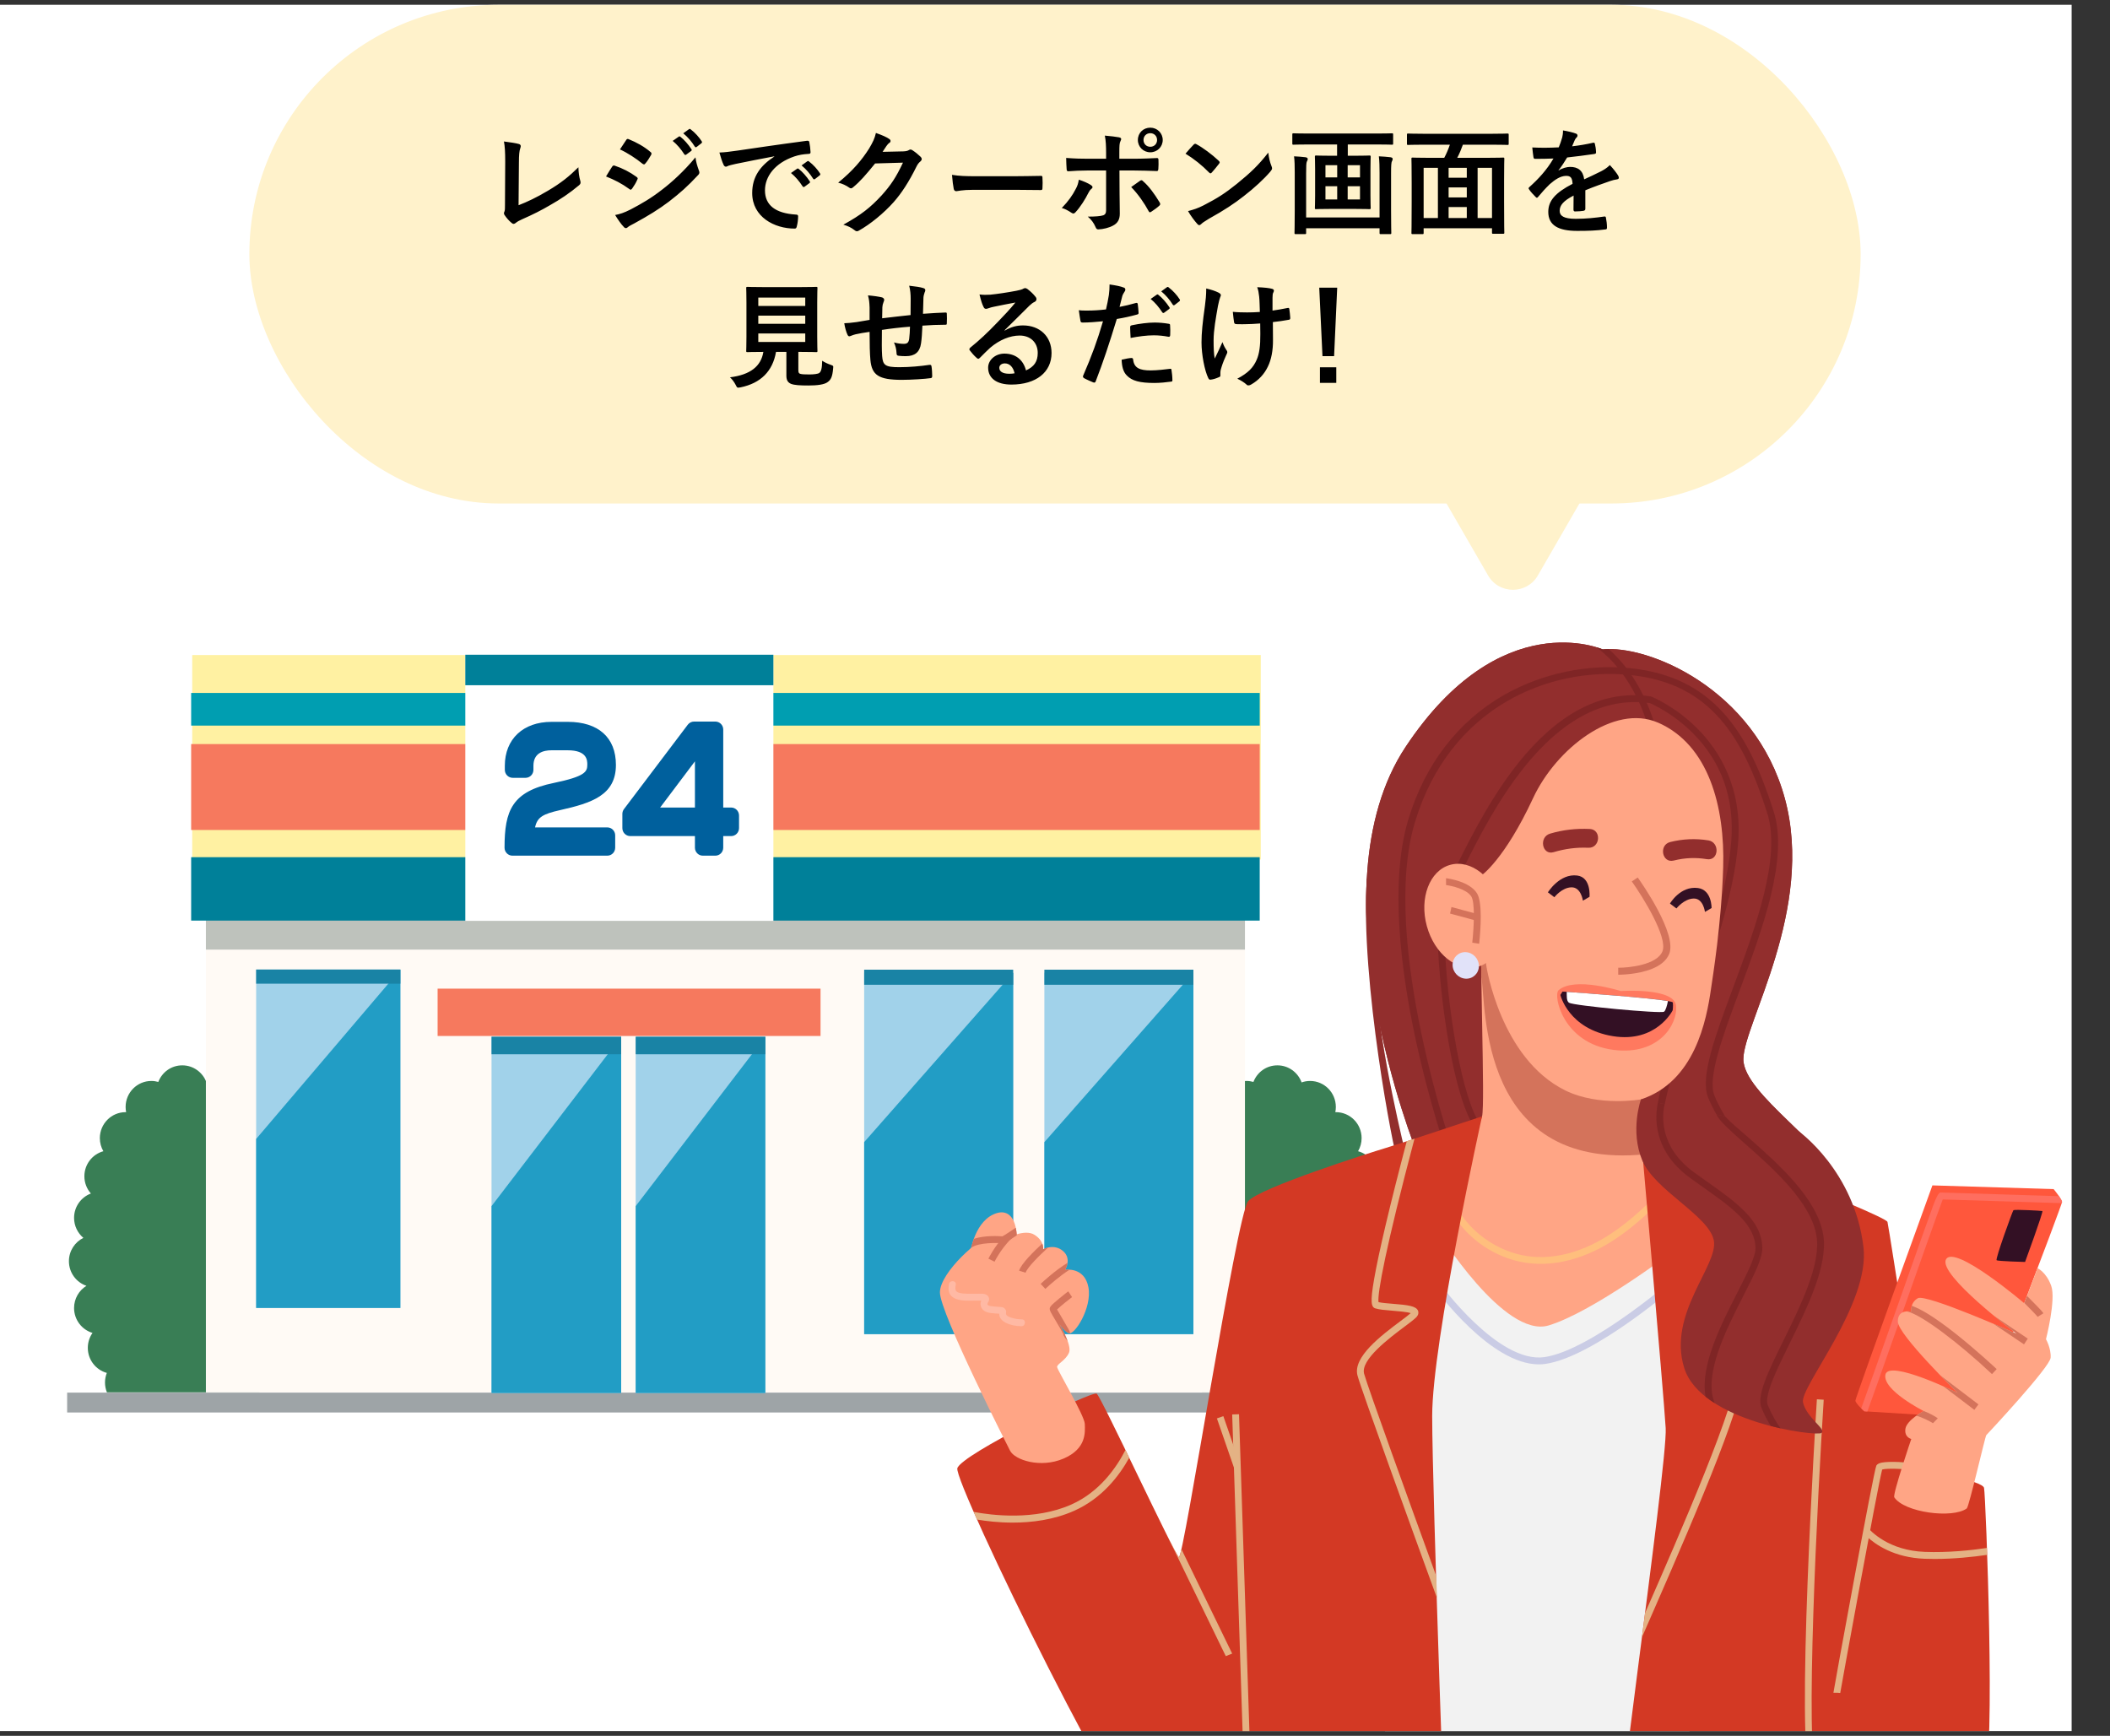
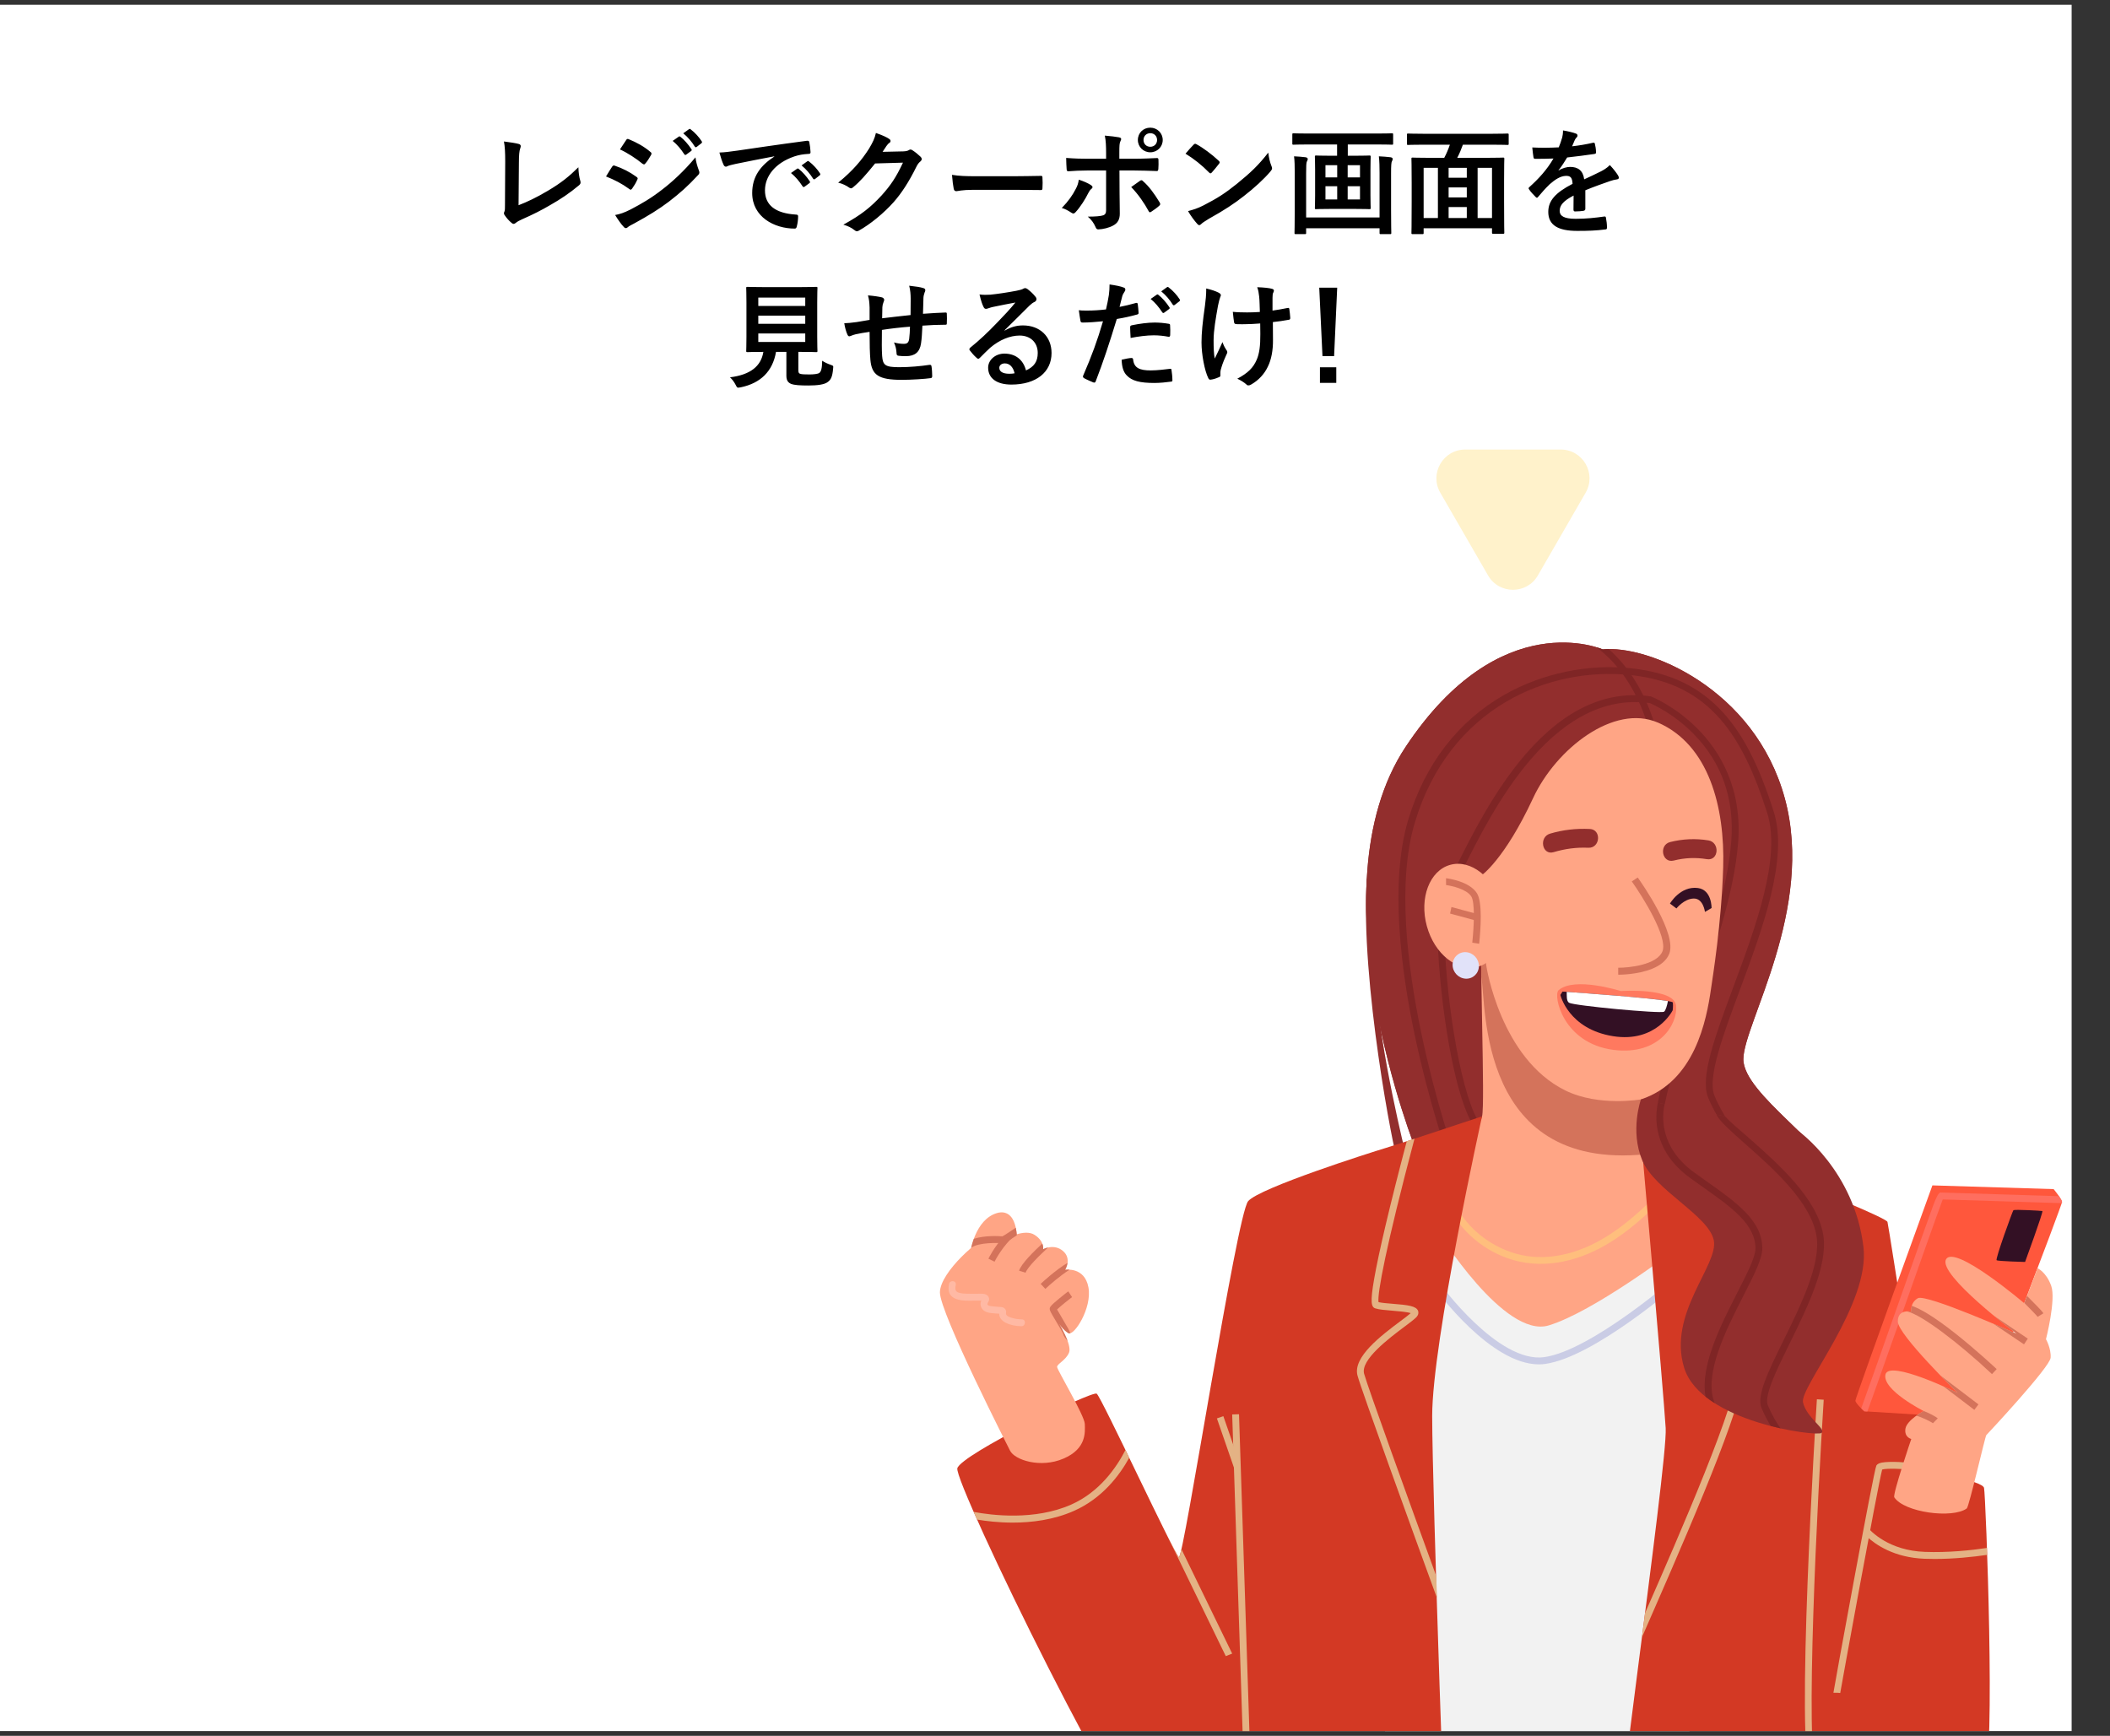
<svg xmlns="http://www.w3.org/2000/svg" width="220" height="181" viewBox="0 0 220 181" fill="none">
  <rect x="0" y="0" width="220" height="181" fill="#333333" stroke="none" />
  <g clip-path="url(#clip0_13506_90786)">
    <rect y="0.5" width="216" height="180" fill="white" />
    <g clip-path="url(#clip1_13506_90786)">
      <path d="M141.43 144.158C141.43 143.803 141.361 143.467 141.239 143.157C142.381 142.844 143.222 141.795 143.222 140.543C143.222 139.963 143.039 139.426 142.731 138.985C143.844 138.653 144.655 137.616 144.655 136.387C144.655 135.407 144.137 134.551 143.364 134.075C144.427 133.713 145.192 132.702 145.192 131.508C145.192 130.438 144.577 129.516 143.685 129.075C144.278 128.577 144.655 127.829 144.655 126.99C144.655 125.824 143.925 124.833 142.901 124.45C143.323 123.972 143.581 123.343 143.581 122.653C143.581 121.403 142.742 120.354 141.601 120.04C141.833 119.639 141.969 119.174 141.969 118.677C141.969 117.179 140.766 115.966 139.282 115.966C139.263 115.966 139.246 115.968 139.227 115.969C139.263 115.792 139.282 115.611 139.282 115.424C139.282 113.926 138.079 112.713 136.595 112.713C136.285 112.713 135.989 112.768 135.712 112.865C135.334 111.828 134.35 111.086 133.191 111.086C132.032 111.086 131.079 111.804 130.689 112.815C130.459 112.75 130.218 112.713 129.967 112.713C128.483 112.713 127.28 113.926 127.28 115.424C127.28 115.611 127.299 115.792 127.335 115.969C127.316 115.969 127.299 115.966 127.28 115.966C125.796 115.966 124.593 117.179 124.593 118.677C124.593 119.174 124.729 119.639 124.96 120.04C123.82 120.354 122.981 121.403 122.981 122.653C122.981 123.343 123.239 123.972 123.66 124.45C122.637 124.833 121.906 125.824 121.906 126.99C121.906 127.828 122.284 128.577 122.876 129.075C121.984 129.516 121.369 130.438 121.369 131.508C121.369 132.702 122.135 133.713 123.197 134.075C122.424 134.551 121.907 135.407 121.907 136.387C121.907 137.617 122.719 138.653 123.83 138.985C123.522 139.427 123.34 139.963 123.34 140.543C123.34 141.795 124.18 142.844 125.322 143.157C125.2 143.467 125.131 143.804 125.131 144.158C125.131 144.511 125.203 144.864 125.331 145.18H141.232C141.36 144.865 141.432 144.52 141.432 144.158H141.43Z" fill="#397E55" />
      <path d="M27.247 144.158C27.247 143.803 27.177 143.467 27.055 143.157C28.197 142.844 29.038 141.795 29.038 140.543C29.038 139.963 28.856 139.426 28.548 138.985C29.66 138.653 30.472 137.616 30.472 136.387C30.472 135.407 29.954 134.551 29.181 134.075C30.243 133.713 31.009 132.702 31.009 131.508C31.009 130.438 30.393 129.516 29.502 129.075C30.094 128.577 30.472 127.829 30.472 126.99C30.472 125.824 29.741 124.833 28.717 124.45C29.139 123.972 29.397 123.343 29.397 122.653C29.397 121.403 28.558 120.354 27.418 120.04C27.65 119.639 27.785 119.174 27.785 118.677C27.785 117.179 26.582 115.966 25.098 115.966C25.079 115.966 25.062 115.968 25.044 115.969C25.079 115.792 25.098 115.611 25.098 115.424C25.098 113.926 23.895 112.713 22.411 112.713C22.102 112.713 21.805 112.768 21.528 112.865C21.151 111.828 20.166 111.086 19.008 111.086C17.848 111.086 16.895 111.804 16.506 112.815C16.276 112.75 16.034 112.713 15.783 112.713C14.3 112.713 13.097 113.926 13.097 115.424C13.097 115.611 13.116 115.792 13.151 115.969C13.133 115.969 13.116 115.966 13.097 115.966C11.613 115.966 10.41 117.179 10.41 118.677C10.41 119.174 10.545 119.639 10.777 120.04C9.637 120.354 8.798 121.403 8.798 122.653C8.798 123.343 9.056 123.972 9.477 124.45C8.453 124.833 7.723 125.824 7.723 126.99C7.723 127.828 8.101 128.577 8.693 129.075C7.801 129.516 7.186 130.438 7.186 131.508C7.186 132.702 7.951 133.713 9.013 134.075C8.24 134.551 7.723 135.407 7.723 136.387C7.723 137.617 8.535 138.653 9.646 138.985C9.339 139.427 9.156 139.963 9.156 140.543C9.156 141.795 9.997 142.844 11.139 143.157C11.017 143.467 10.948 143.804 10.948 144.158C10.948 144.511 11.019 144.864 11.147 145.18H27.049C27.176 144.865 27.248 144.52 27.248 144.158H27.247Z" fill="#397E55" />
      <path d="M150.149 145.209H7V147.282H150.149V145.209Z" fill="#9EA4A7" />
      <path d="M129.805 93.487H21.468V145.194H129.805V93.487Z" fill="#FFFAF5" />
      <path d="M129.805 93.487H21.468V99.019H129.805V93.487Z" fill="#BEC2BC" />
      <path d="M124.431 101.428H108.892V139.114H124.431V101.428Z" fill="#A1D2EA" />
      <path d="M124.431 139.114H108.892V119.093L124.431 101.428V139.114Z" fill="#229DC5" />
      <path d="M124.431 101.11H108.892V102.684H124.431V101.11Z" fill="#1983A5" />
      <path d="M105.641 101.428H90.102V139.114H105.641V101.428Z" fill="#A1D2EA" />
      <path d="M105.641 139.114H90.102V119.093L105.641 101.428V139.114Z" fill="#229DC5" />
      <path d="M105.641 101.11H90.102V102.684H105.641V101.11Z" fill="#1983A5" />
      <path d="M79.798 108.099H66.28V145.254H79.798V108.099Z" fill="#A1D2EA" />
      <path d="M79.799 145.254H66.28V125.765L79.799 108.099V145.254Z" fill="#229DC5" />
      <path d="M79.798 108.099H66.28V109.931H79.798V108.099Z" fill="#1983A5" />
      <path d="M64.767 108.099H51.249V145.254H64.767V108.099Z" fill="#A1D2EA" />
      <path d="M64.767 145.254H51.249V125.765L64.767 108.099V145.254Z" fill="#229DC5" />
      <path d="M64.767 108.099H51.249V109.931H64.767V108.099Z" fill="#1983A5" />
      <path d="M85.554 103.087H45.627V108.023H85.554V103.087Z" fill="#F6795E" />
      <path d="M41.743 101.096H26.707V136.384H41.743V101.096Z" fill="#A1D2EA" />
      <path d="M41.744 136.384H26.707V118.762L41.744 101.096V136.384Z" fill="#229DC5" />
      <path d="M41.743 101.096H26.707V102.57H41.743V101.096Z" fill="#1983A5" />
      <path d="M131.455 68.302H20.042V89.619H131.455V68.302Z" fill="#FFF1A2" />
      <path d="M131.344 77.585H19.931V86.544H131.344V77.585Z" fill="#F6795E" />
      <path d="M131.344 72.255H19.931V75.66H131.344V72.255Z" fill="#009EB1" />
      <path d="M131.344 89.38H19.931V95.992H131.344V89.38Z" fill="#008099" />
      <path d="M80.637 68.271H48.516V96.018H80.637V68.271Z" fill="white" />
      <path d="M80.637 68.271H48.516V71.451H80.637V68.271Z" fill="#008099" />
      <path d="M58.404 84.471C61.698 83.732 64.219 82.916 64.219 79.759C64.219 76.905 62.389 75.269 59.199 75.269H57.506C54.548 75.269 52.636 77.066 52.636 79.85V80.273C52.636 80.732 53.005 81.105 53.461 81.105H54.794C55.249 81.105 55.618 80.732 55.618 80.273V79.85C55.618 78.513 56.645 78.233 57.505 78.233H59.184C61.236 78.233 61.236 79.292 61.236 79.744C61.236 80.472 61.002 80.963 57.763 81.634C53.378 82.526 52.606 84.523 52.606 88.391C52.606 88.85 52.975 89.222 53.431 89.222H63.319C63.775 89.222 64.143 88.85 64.143 88.391V87.106C64.143 86.646 63.775 86.274 63.319 86.274H55.788C56.017 85.201 56.609 84.876 58.404 84.471Z" fill="#00609D" />
      <path d="M76.233 84.203H75.409V76.07C75.409 75.611 75.04 75.239 74.585 75.239H72.367C72.111 75.239 71.868 75.359 71.712 75.566L65.059 84.364C64.95 84.508 64.891 84.686 64.891 84.868V86.35C64.891 86.809 65.26 87.181 65.715 87.181H72.457V88.391C72.457 88.85 72.826 89.222 73.281 89.222H74.584C75.039 89.222 75.408 88.85 75.408 88.391V87.181H76.232C76.687 87.181 77.056 86.809 77.056 86.35V85.035C77.056 84.575 76.687 84.203 76.232 84.203H76.233ZM68.83 84.203L72.457 79.386V84.203H68.83Z" fill="#00609D" />
    </g>
-     <rect x="26" y="0.5" width="168" height="52" rx="26" fill="#FFF2CB" />
    <path d="M54.104 16.984L54.068 21.4C54.992 21.04 55.892 20.62 57.128 19.888C58.508 19.072 59.336 18.4 60.308 17.44C60.32 17.992 60.392 18.472 60.5 18.832C60.572 19.06 60.536 19.18 60.38 19.312C59.396 20.14 58.4 20.8 57.38 21.376C56.468 21.916 55.532 22.384 54.44 22.864C54.14 22.996 53.924 23.116 53.768 23.248C53.696 23.308 53.624 23.344 53.552 23.344C53.48 23.344 53.42 23.308 53.348 23.248C53.072 23.02 52.832 22.756 52.616 22.432C52.568 22.372 52.544 22.312 52.544 22.24C52.544 22.18 52.568 22.108 52.604 22.036C52.652 21.916 52.652 21.688 52.652 21.352L52.676 16.84C52.676 15.856 52.64 15.268 52.544 14.752C53.216 14.836 53.828 14.932 54.104 15.016C54.224 15.052 54.296 15.124 54.296 15.244C54.296 15.304 54.272 15.388 54.236 15.496C54.152 15.736 54.104 16.132 54.104 16.984ZM63.188 18.4C63.488 17.92 63.68 17.572 63.824 17.38C63.884 17.296 63.944 17.236 64.052 17.26C64.952 17.56 65.672 17.944 66.356 18.436C66.44 18.496 66.488 18.544 66.488 18.616C66.488 18.652 66.464 18.7 66.44 18.748C66.308 19.072 66.104 19.384 65.912 19.66C65.852 19.732 65.804 19.78 65.756 19.78C65.708 19.78 65.672 19.756 65.612 19.708C64.844 19.144 64.064 18.748 63.188 18.4ZM64.64 15.58C64.844 15.268 65.072 14.932 65.276 14.62C65.36 14.476 65.432 14.452 65.576 14.524C66.344 14.836 67.172 15.28 67.832 15.856C67.904 15.904 67.928 15.964 67.928 16.012C67.928 16.06 67.916 16.108 67.88 16.168C67.712 16.468 67.472 16.852 67.268 17.068C67.232 17.128 67.184 17.14 67.148 17.14C67.088 17.14 67.028 17.104 66.968 17.056C66.344 16.54 65.408 15.928 64.64 15.58ZM64.136 22.42C64.64 22.324 65.06 22.192 65.768 21.832C66.908 21.232 67.892 20.668 69.056 19.756C70.016 19.024 71.3 17.872 72.512 16.408C72.584 16.936 72.68 17.236 72.86 17.752C72.896 17.836 72.92 17.908 72.92 17.98C72.92 18.076 72.884 18.16 72.788 18.256C71.672 19.456 70.916 20.116 69.74 21.028C68.696 21.82 67.58 22.504 66.152 23.284C65.864 23.44 65.576 23.572 65.456 23.692C65.384 23.764 65.324 23.788 65.264 23.788C65.18 23.788 65.096 23.74 65.024 23.644C64.772 23.392 64.448 22.924 64.136 22.42ZM70.136 14.692L70.772 14.248C70.832 14.2 70.88 14.212 70.952 14.272C71.324 14.56 71.756 15.04 72.092 15.556C72.14 15.628 72.14 15.688 72.056 15.748L71.552 16.12C71.468 16.18 71.408 16.168 71.348 16.084C70.988 15.532 70.604 15.076 70.136 14.692ZM71.24 13.9L71.84 13.468C71.912 13.42 71.948 13.432 72.02 13.492C72.464 13.828 72.896 14.308 73.16 14.728C73.208 14.8 73.22 14.872 73.124 14.944L72.644 15.316C72.548 15.388 72.488 15.352 72.44 15.28C72.116 14.764 71.732 14.308 71.24 13.9ZM80.732 16.324V16.3C79.268 16.576 77.984 16.828 76.7 17.092C76.244 17.2 76.124 17.224 75.944 17.284C75.86 17.32 75.776 17.38 75.68 17.38C75.596 17.38 75.5 17.308 75.452 17.2C75.296 16.876 75.164 16.456 75.008 15.904C75.62 15.88 75.98 15.832 76.916 15.7C78.392 15.484 81.032 15.088 84.128 14.68C84.308 14.656 84.368 14.728 84.38 14.812C84.44 15.088 84.5 15.532 84.512 15.868C84.512 16.012 84.44 16.048 84.284 16.048C83.72 16.084 83.336 16.144 82.82 16.312C80.78 17.008 79.76 18.412 79.76 19.852C79.76 21.4 80.864 22.24 82.952 22.372C83.144 22.372 83.216 22.42 83.216 22.552C83.216 22.864 83.168 23.284 83.084 23.584C83.048 23.764 83 23.836 82.856 23.836C80.744 23.836 78.428 22.624 78.428 20.128C78.428 18.424 79.28 17.272 80.732 16.324ZM82.472 18.04L83.108 17.596C83.168 17.548 83.216 17.56 83.288 17.62C83.66 17.908 84.092 18.388 84.428 18.904C84.476 18.976 84.476 19.036 84.392 19.096L83.888 19.468C83.804 19.528 83.744 19.516 83.684 19.432C83.324 18.88 82.94 18.424 82.472 18.04ZM83.576 17.248L84.176 16.816C84.248 16.768 84.284 16.78 84.356 16.84C84.8 17.176 85.232 17.656 85.496 18.076C85.544 18.148 85.556 18.22 85.46 18.292L84.98 18.664C84.884 18.736 84.824 18.7 84.776 18.628C84.452 18.112 84.068 17.656 83.576 17.248ZM92.024 15.832L94.184 15.784C94.496 15.772 94.652 15.724 94.784 15.64C94.832 15.604 94.88 15.592 94.94 15.592C95 15.592 95.06 15.616 95.132 15.664C95.432 15.856 95.708 16.084 95.948 16.312C96.056 16.408 96.104 16.504 96.104 16.588C96.104 16.684 96.044 16.768 95.96 16.84C95.792 16.972 95.672 17.14 95.564 17.356C94.76 18.988 93.992 20.152 93.188 21.064C92.156 22.228 90.728 23.392 89.54 24.052C89.468 24.1 89.408 24.112 89.348 24.112C89.252 24.112 89.168 24.064 89.072 23.98C88.772 23.74 88.4 23.56 87.932 23.428C89.804 22.396 90.752 21.64 91.928 20.368C92.876 19.312 93.428 18.496 94.148 16.96L91.244 17.044C90.26 18.256 89.66 18.94 88.976 19.504C88.892 19.588 88.808 19.636 88.724 19.636C88.664 19.636 88.604 19.612 88.544 19.564C88.244 19.348 87.8 19.132 87.392 19.048C88.952 17.776 89.876 16.66 90.62 15.484C91.016 14.812 91.196 14.44 91.328 13.864C92.012 14.104 92.468 14.308 92.732 14.5C92.816 14.56 92.852 14.632 92.852 14.704C92.852 14.776 92.816 14.848 92.72 14.908C92.6 14.98 92.516 15.112 92.42 15.232C92.288 15.436 92.168 15.616 92.024 15.832ZM105.8 19.792H101.48C100.292 19.792 99.836 19.936 99.716 19.936C99.572 19.936 99.476 19.864 99.44 19.684C99.38 19.408 99.308 18.844 99.26 18.232C100.04 18.352 100.64 18.376 101.852 18.376H105.716C106.628 18.376 107.552 18.352 108.476 18.34C108.656 18.328 108.692 18.364 108.692 18.508C108.716 18.868 108.716 19.276 108.692 19.636C108.692 19.78 108.644 19.828 108.476 19.816C107.576 19.804 106.688 19.792 105.8 19.792ZM115.328 16.552V15.988C115.328 15.232 115.304 14.68 115.196 14.14C115.76 14.188 116.384 14.26 116.684 14.32C116.924 14.368 116.948 14.488 116.828 14.716C116.72 14.92 116.708 15.196 116.708 15.916V16.552H118.184C119.228 16.552 120.044 16.504 120.632 16.48C120.74 16.468 120.788 16.54 120.788 16.672C120.8 16.984 120.8 17.296 120.776 17.608C120.764 17.764 120.728 17.848 120.608 17.836C119.864 17.812 118.952 17.776 118.136 17.776H116.72L116.732 20.2C116.732 20.836 116.756 21.352 116.756 22.288C116.756 22.876 116.54 23.272 116.048 23.524C115.664 23.74 115.016 23.908 114.512 23.92C114.368 23.92 114.296 23.848 114.224 23.668C114.044 23.248 113.792 22.9 113.42 22.588C114.236 22.588 114.764 22.54 115.052 22.444C115.244 22.36 115.328 22.228 115.328 21.916V17.776H113.444C112.76 17.776 111.932 17.812 111.368 17.86C111.26 17.86 111.212 17.764 111.212 17.62C111.2 17.404 111.164 16.864 111.164 16.468C112.076 16.54 112.808 16.552 113.42 16.552H115.328ZM112.484 18.736C112.976 18.892 113.432 19.096 113.732 19.288C113.924 19.42 113.996 19.54 113.78 19.708C113.66 19.804 113.576 19.924 113.48 20.116C113.168 20.752 112.64 21.592 112.148 22.12C112.004 22.276 111.908 22.312 111.728 22.192C111.38 21.964 111.044 21.772 110.708 21.688C111.404 20.968 111.836 20.344 112.16 19.708C112.34 19.384 112.424 19.12 112.484 18.736ZM117.944 19.504C118.268 19.264 118.58 19.06 118.856 18.856C119 18.748 119.096 18.784 119.192 18.904C119.78 19.408 120.356 20.188 120.908 21.1C121.016 21.28 120.98 21.364 120.848 21.472C120.656 21.652 120.32 21.892 120.044 22.072C119.912 22.156 119.852 22.18 119.768 22.024C119.336 21.22 118.676 20.248 117.944 19.504ZM119.936 13.312C120.656 13.312 121.232 13.876 121.232 14.596C121.232 15.316 120.656 15.88 119.936 15.88C119.216 15.88 118.64 15.316 118.64 14.596C118.64 13.852 119.216 13.312 119.936 13.312ZM119.936 13.888C119.528 13.888 119.228 14.188 119.228 14.596C119.228 15.004 119.528 15.304 119.936 15.304C120.344 15.304 120.644 15.004 120.644 14.596C120.644 14.188 120.344 13.888 119.936 13.888ZM123.608 16.024C123.872 15.7 124.22 15.328 124.448 15.088C124.496 15.028 124.556 14.992 124.616 14.992C124.664 14.992 124.712 15.016 124.772 15.052C125.384 15.376 126.38 16.108 127.064 16.756C127.136 16.828 127.172 16.876 127.172 16.924C127.172 16.972 127.148 17.02 127.1 17.08C126.92 17.32 126.524 17.8 126.356 17.98C126.296 18.04 126.26 18.076 126.212 18.076C126.164 18.076 126.116 18.04 126.056 17.98C125.336 17.236 124.472 16.552 123.608 16.024ZM123.872 22.012C124.484 21.844 124.856 21.736 125.492 21.412C126.956 20.656 127.736 20.152 128.948 19.18C130.412 17.992 131.216 17.224 132.236 15.916C132.308 16.516 132.416 16.924 132.572 17.32C132.608 17.404 132.632 17.476 132.632 17.548C132.632 17.656 132.572 17.752 132.44 17.908C131.804 18.652 130.772 19.612 129.68 20.452C128.684 21.232 127.676 21.904 126.056 22.804C125.516 23.128 125.36 23.248 125.252 23.356C125.18 23.428 125.108 23.476 125.036 23.476C124.976 23.476 124.904 23.428 124.832 23.344C124.532 23.008 124.16 22.516 123.872 22.012ZM139.412 15.064H136.4C135.32 15.064 134.948 15.088 134.876 15.088C134.756 15.088 134.744 15.076 134.744 14.968V14.044C134.744 13.912 134.756 13.9 134.876 13.9C134.948 13.9 135.32 13.924 136.4 13.924H143.6C144.692 13.924 145.052 13.9 145.124 13.9C145.244 13.9 145.256 13.912 145.256 14.044V14.968C145.256 15.076 145.244 15.088 145.124 15.088C145.052 15.088 144.692 15.064 143.6 15.064H140.528V16.24H141.26C142.34 16.24 142.7 16.216 142.772 16.216C142.904 16.216 142.916 16.228 142.916 16.36C142.916 16.432 142.892 16.804 142.892 17.656V20.38C142.892 21.22 142.916 21.604 142.916 21.676C142.916 21.796 142.904 21.808 142.772 21.808C142.7 21.808 142.34 21.784 141.26 21.784H138.74C137.672 21.784 137.312 21.808 137.228 21.808C137.108 21.808 137.096 21.796 137.096 21.676C137.096 21.604 137.12 21.22 137.12 20.38V17.656C137.12 16.804 137.096 16.432 137.096 16.36C137.096 16.228 137.108 16.216 137.228 16.216C137.312 16.216 137.672 16.24 138.74 16.24H139.412V15.064ZM141.8 20.8V19.42H140.516V20.8H141.8ZM138.2 20.8H139.424V19.42H138.2V20.8ZM141.8 17.224H140.516V18.496H141.8V17.224ZM138.2 18.496H139.424V17.224H138.2V18.496ZM143.84 22.672V18.052C143.84 17.476 143.828 16.768 143.768 16.3C144.224 16.324 144.596 16.348 144.98 16.396C145.124 16.42 145.208 16.468 145.208 16.576C145.208 16.66 145.184 16.732 145.136 16.804C145.064 16.912 145.04 17.272 145.04 18.064V21.892C145.04 23.416 145.064 24.208 145.064 24.28C145.064 24.4 145.052 24.412 144.932 24.412H143.972C143.852 24.412 143.84 24.4 143.84 24.28V23.8H136.184V24.28C136.184 24.4 136.172 24.412 136.052 24.412H135.104C134.984 24.412 134.972 24.4 134.972 24.28C134.972 24.196 134.996 23.428 134.996 21.916V17.992C134.996 17.38 134.984 16.708 134.924 16.3C135.392 16.324 135.74 16.348 136.124 16.396C136.268 16.42 136.352 16.48 136.352 16.576C136.352 16.684 136.304 16.756 136.268 16.828C136.196 16.948 136.184 17.344 136.184 18.076V22.672H143.84ZM151.172 15.088H148.34C147.272 15.088 146.9 15.112 146.828 15.112C146.708 15.112 146.696 15.1 146.696 14.992V14.056C146.696 13.936 146.708 13.924 146.828 13.924C146.9 13.924 147.272 13.948 148.34 13.948H155.648C156.728 13.948 157.088 13.924 157.16 13.924C157.292 13.924 157.304 13.936 157.304 14.056V14.992C157.304 15.1 157.292 15.112 157.16 15.112C157.088 15.112 156.728 15.088 155.648 15.088H152.528C152.36 15.568 152.168 16.024 151.94 16.456H155.084C156.224 16.456 156.632 16.432 156.716 16.432C156.836 16.432 156.848 16.444 156.848 16.564C156.848 16.636 156.824 17.164 156.824 18.832V21.004C156.824 23.668 156.848 24.172 156.848 24.244C156.848 24.364 156.836 24.376 156.716 24.376H155.696C155.576 24.376 155.564 24.364 155.564 24.244V23.8H148.436V24.28C148.436 24.4 148.424 24.412 148.304 24.412H147.296C147.176 24.412 147.164 24.4 147.164 24.28C147.164 24.196 147.188 23.692 147.188 21.016V19.096C147.188 17.176 147.164 16.648 147.164 16.564C147.164 16.444 147.176 16.432 147.296 16.432C147.38 16.432 147.788 16.456 148.928 16.456H150.584C150.812 16.036 151.016 15.544 151.172 15.088ZM155.564 17.5H154.064V22.732H155.564V17.5ZM148.436 17.5V22.732H149.924V17.5H148.436ZM151.04 22.732H152.936V21.592H151.04V22.732ZM151.04 20.584H152.936V19.54H151.04V20.584ZM151.04 18.532H152.936V17.5H151.04V18.532ZM165.296 19.84V21.772C165.296 21.904 165.224 21.964 165.068 21.988C164.912 22.012 164.552 22.048 164.216 22.048C164.108 22.048 164.06 21.976 164.06 21.856C164.06 21.424 164.06 20.824 164.072 20.392C163.004 20.944 162.62 21.412 162.62 21.988C162.62 22.492 163.028 22.816 164.288 22.816C165.392 22.816 166.352 22.708 167.276 22.576C167.384 22.564 167.432 22.6 167.444 22.708C167.504 22.984 167.552 23.404 167.552 23.692C167.564 23.836 167.516 23.92 167.42 23.92C166.388 24.052 165.608 24.076 164.444 24.076C162.476 24.076 161.432 23.488 161.432 22.096C161.432 20.944 162.152 20.104 163.964 19.168C163.928 18.556 163.784 18.316 163.244 18.34C162.68 18.364 162.14 18.724 161.588 19.204C161.072 19.708 160.772 20.056 160.388 20.512C160.328 20.584 160.292 20.62 160.244 20.62C160.208 20.62 160.16 20.584 160.112 20.536C159.944 20.368 159.584 19.996 159.428 19.744C159.392 19.696 159.38 19.66 159.38 19.636C159.38 19.588 159.404 19.552 159.464 19.504C160.388 18.676 161.276 17.728 161.972 16.528C161.408 16.552 160.76 16.564 160.052 16.564C159.944 16.564 159.908 16.504 159.884 16.372C159.848 16.18 159.8 15.736 159.764 15.376C160.676 15.424 161.612 15.412 162.524 15.364C162.656 15.04 162.764 14.752 162.884 14.332C162.932 14.128 162.968 13.924 162.968 13.6C163.496 13.684 164.024 13.816 164.336 13.936C164.432 13.972 164.48 14.056 164.48 14.14C164.48 14.2 164.456 14.272 164.396 14.32C164.324 14.38 164.252 14.488 164.192 14.608C164.12 14.776 164.06 14.932 163.916 15.256C164.648 15.172 165.38 15.052 166.1 14.884C166.232 14.86 166.268 14.896 166.292 15.004C166.352 15.244 166.4 15.52 166.412 15.868C166.424 15.988 166.376 16.036 166.208 16.06C165.308 16.192 164.276 16.324 163.4 16.42C163.124 16.864 162.86 17.308 162.5 17.752L162.512 17.776C162.896 17.524 163.388 17.404 163.712 17.404C164.504 17.404 165.056 17.764 165.176 18.7C165.644 18.484 166.328 18.172 166.94 17.86C167.168 17.74 167.552 17.524 167.852 17.212C168.248 17.632 168.56 18.052 168.692 18.268C168.764 18.376 168.788 18.46 168.788 18.532C168.788 18.628 168.728 18.676 168.608 18.7C168.356 18.736 168.116 18.796 167.876 18.88C167.096 19.156 166.316 19.42 165.296 19.84ZM83.24 36.692V38.588C83.24 38.864 83.3 38.948 83.456 38.984C83.612 39.032 83.924 39.044 84.392 39.044C84.824 39.044 85.28 38.996 85.424 38.888C85.616 38.744 85.712 38.42 85.724 37.616C85.964 37.772 86.288 37.928 86.6 38.036C86.9 38.144 86.9 38.144 86.864 38.444C86.792 39.284 86.636 39.596 86.3 39.836C85.964 40.1 85.22 40.196 84.296 40.196C83.396 40.196 82.832 40.16 82.484 40.028C82.208 39.908 81.992 39.716 81.992 39.176V36.692H80.912C80.564 38.72 79.304 39.956 77.228 40.388C77.108 40.412 77.036 40.424 76.976 40.424C76.856 40.424 76.82 40.364 76.7 40.124C76.544 39.824 76.34 39.548 76.112 39.344C78.236 39.08 79.352 38.192 79.592 36.692H79.568C78.404 36.692 78.02 36.716 77.948 36.716C77.816 36.716 77.804 36.704 77.804 36.584C77.804 36.5 77.828 36.056 77.828 35.12V31.532C77.828 30.572 77.804 30.128 77.804 30.044C77.804 29.924 77.816 29.912 77.948 29.912C78.02 29.912 78.428 29.936 79.592 29.936H83.456C84.608 29.936 85.016 29.912 85.1 29.912C85.22 29.912 85.232 29.924 85.232 30.044C85.232 30.128 85.208 30.572 85.208 31.532V35.12C85.208 36.056 85.232 36.512 85.232 36.584C85.232 36.704 85.22 36.716 85.1 36.716C85.016 36.716 84.608 36.692 83.456 36.692H83.24ZM83.96 35.66V34.772H79.064V35.66H83.96ZM83.96 31.028H79.064V31.904H83.96V31.028ZM79.064 33.764H83.96V32.912H79.064V33.764ZM90.668 33.356V32.072C90.644 31.46 90.62 31.268 90.5 30.8C91.1 30.848 91.64 30.932 91.94 31.004C92.072 31.028 92.192 31.148 92.192 31.256C92.192 31.34 92.156 31.424 92.12 31.508C92.048 31.688 92.012 31.844 92 32.036C91.988 32.324 91.988 32.78 91.976 33.188C92.804 33.08 94.076 32.948 94.94 32.852C94.952 32.252 94.952 31.604 94.952 31.16C94.952 30.704 94.916 30.248 94.796 29.792C95.528 29.876 95.948 29.936 96.248 30.032C96.416 30.08 96.476 30.14 96.476 30.26C96.476 30.356 96.428 30.452 96.404 30.5C96.344 30.692 96.296 30.836 96.284 31.04C96.26 31.688 96.248 32.156 96.236 32.72C97.208 32.648 97.928 32.612 98.576 32.588C98.672 32.588 98.72 32.6 98.72 32.708C98.732 33.032 98.744 33.368 98.72 33.692C98.72 33.848 98.696 33.86 98.564 33.86C97.772 33.86 96.968 33.896 96.176 33.956C96.14 34.748 96.104 35.336 96.032 35.804C95.9 36.74 95.36 37.136 94.46 37.136C94.244 37.136 93.968 37.136 93.716 37.1C93.524 37.088 93.476 37.004 93.476 36.788C93.452 36.392 93.38 36.092 93.212 35.708C93.608 35.816 93.932 35.852 94.232 35.852C94.556 35.852 94.736 35.756 94.796 35.336C94.844 34.964 94.868 34.532 94.88 34.064C93.92 34.136 92.876 34.256 91.952 34.4C91.94 35.708 91.928 36.428 91.976 37.112C92.048 38.096 92.312 38.288 93.776 38.288C94.844 38.288 95.996 38.18 96.884 38.048C97.064 38.036 97.1 38.06 97.124 38.204C97.172 38.456 97.196 38.984 97.196 39.212C97.196 39.356 97.148 39.416 97.04 39.428C96.488 39.512 95 39.608 94.028 39.608C91.604 39.608 90.896 39.104 90.752 37.532C90.692 36.884 90.668 35.876 90.668 34.604C90.056 34.688 89.672 34.76 89.216 34.856C89.084 34.892 88.892 34.94 88.676 35.036C88.52 35.108 88.436 35.06 88.364 34.904C88.22 34.604 88.088 34.112 88.028 33.704C88.28 33.704 88.796 33.656 89.312 33.584C89.648 33.536 90.224 33.428 90.668 33.356ZM104.744 34.436L104.756 34.472C105.428 34.088 105.992 33.932 106.664 33.932C108.416 33.932 109.64 35.084 109.64 36.812C109.64 38.816 108.02 40.1 105.452 40.1C103.94 40.1 103.028 39.452 103.028 38.336C103.028 37.532 103.784 36.872 104.72 36.872C105.848 36.872 106.676 37.472 106.976 38.624C107.816 38.24 108.2 37.712 108.2 36.8C108.2 35.708 107.432 34.988 106.316 34.988C105.32 34.988 104.216 35.432 103.244 36.26C102.896 36.572 102.56 36.92 102.2 37.28C102.116 37.364 102.056 37.412 101.996 37.412C101.948 37.412 101.888 37.376 101.816 37.304C101.564 37.088 101.3 36.776 101.108 36.524C101.036 36.428 101.072 36.344 101.168 36.248C102.104 35.492 102.932 34.724 104.012 33.596C104.756 32.828 105.32 32.228 105.872 31.544C105.152 31.676 104.3 31.844 103.556 32C103.4 32.036 103.244 32.072 103.052 32.144C102.992 32.168 102.872 32.204 102.812 32.204C102.692 32.204 102.608 32.144 102.548 32C102.404 31.724 102.296 31.388 102.128 30.704C102.488 30.752 102.884 30.752 103.244 30.728C103.976 30.656 105.032 30.5 105.968 30.32C106.268 30.26 106.508 30.2 106.628 30.14C106.688 30.104 106.796 30.044 106.856 30.044C106.976 30.044 107.048 30.08 107.132 30.14C107.492 30.416 107.732 30.656 107.936 30.908C108.032 31.016 108.068 31.1 108.068 31.196C108.068 31.316 107.996 31.424 107.864 31.484C107.66 31.58 107.564 31.664 107.336 31.868C106.46 32.72 105.656 33.56 104.744 34.436ZM105.788 38.924C105.632 38.264 105.272 37.892 104.768 37.892C104.42 37.892 104.192 38.096 104.192 38.348C104.192 38.72 104.516 38.972 105.236 38.972C105.452 38.972 105.608 38.96 105.788 38.924ZM119.972 31.172L120.608 30.728C120.668 30.68 120.716 30.692 120.788 30.752C121.16 31.04 121.592 31.52 121.928 32.036C121.976 32.108 121.976 32.168 121.892 32.228L121.388 32.6C121.304 32.66 121.244 32.648 121.184 32.564C120.824 32.012 120.44 31.556 119.972 31.172ZM121.076 30.38L121.676 29.948C121.748 29.9 121.784 29.912 121.856 29.972C122.3 30.308 122.732 30.788 122.996 31.208C123.044 31.28 123.056 31.352 122.96 31.424L122.48 31.796C122.384 31.868 122.324 31.832 122.276 31.76C121.952 31.244 121.568 30.788 121.076 30.38ZM116.732 32C117.2 31.916 117.848 31.76 118.436 31.592C118.568 31.556 118.616 31.616 118.628 31.712C118.664 31.976 118.7 32.324 118.712 32.576C118.724 32.732 118.688 32.768 118.532 32.804C117.788 33.008 117.176 33.14 116.444 33.26C115.628 35.924 115.016 37.76 114.248 39.752C114.188 39.92 114.116 39.908 113.984 39.872C113.864 39.824 113.276 39.572 113.024 39.428C112.928 39.368 112.892 39.272 112.928 39.188C113.84 37.088 114.416 35.504 115.004 33.5C114.308 33.572 113.468 33.632 112.904 33.632C112.724 33.632 112.676 33.596 112.652 33.44C112.604 33.188 112.544 32.78 112.484 32.348C112.736 32.384 112.88 32.384 113.372 32.384C113.972 32.384 114.62 32.348 115.316 32.264C115.436 31.784 115.532 31.256 115.616 30.764C115.664 30.404 115.688 30.044 115.688 29.66C116.324 29.756 116.816 29.84 117.2 29.996C117.296 30.032 117.332 30.116 117.332 30.188C117.332 30.236 117.332 30.296 117.272 30.38C117.176 30.548 117.08 30.668 117.02 30.86C116.9 31.292 116.816 31.7 116.732 32ZM116.948 37.508C117.32 37.412 117.812 37.328 117.968 37.328C118.088 37.328 118.136 37.376 118.148 37.496C118.244 38.372 118.832 38.624 119.984 38.624C120.656 38.624 121.52 38.516 122 38.456C122.096 38.444 122.132 38.468 122.144 38.564C122.192 38.876 122.24 39.284 122.24 39.608C122.252 39.752 122.24 39.788 122.048 39.8C121.64 39.86 120.92 39.932 120.38 39.932C118.844 39.932 118.028 39.716 117.488 39.152C117.104 38.768 116.972 38.204 116.948 37.508ZM117.884 35.24C117.86 34.82 117.836 34.388 117.836 34.148C117.836 33.98 117.872 33.944 118.052 33.908C118.808 33.752 119.696 33.632 120.392 33.632C120.86 33.632 121.376 33.68 121.796 33.752C121.964 33.776 122 33.788 122 33.932C122.024 34.232 122.024 34.568 122.012 34.892C122.012 35.096 121.952 35.144 121.784 35.108C121.364 35.024 120.812 34.964 120.296 34.964C119.576 34.964 118.664 35.084 117.884 35.24ZM131.408 34.82L131.396 33.728C130.76 33.776 130.304 33.8 129.956 33.8C129.704 33.812 129.392 33.812 128.948 33.8C128.78 33.8 128.684 33.74 128.672 33.608C128.624 33.368 128.6 33.044 128.54 32.516C128.984 32.564 129.584 32.576 130.028 32.576C130.364 32.576 130.928 32.564 131.36 32.528C131.336 31.928 131.336 31.388 131.288 30.932C131.24 30.512 131.204 30.272 131.084 29.948C131.792 29.972 132.356 30.032 132.632 30.116C132.764 30.152 132.824 30.212 132.824 30.308C132.824 30.392 132.788 30.464 132.74 30.548C132.704 30.62 132.68 30.812 132.68 31.052V32.384C133.196 32.312 133.712 32.228 134.216 32.12C134.36 32.084 134.42 32.108 134.432 32.228C134.48 32.528 134.504 32.816 134.528 33.128C134.54 33.284 134.48 33.332 134.372 33.344C133.796 33.452 133.268 33.524 132.716 33.584L132.728 35.432C132.74 36.548 132.548 37.508 132.2 38.216C131.828 39.008 131.228 39.644 130.484 40.076C130.352 40.16 130.268 40.184 130.184 40.184C130.088 40.184 130.04 40.184 129.944 40.076C129.728 39.884 129.416 39.68 129.008 39.488C130.136 38.888 130.676 38.336 131.036 37.496C131.3 36.884 131.42 36.068 131.408 34.82ZM127.244 38.876V39.164C127.244 39.248 127.208 39.284 127.088 39.332C126.728 39.488 126.512 39.548 126.26 39.584C126.116 39.608 126.056 39.572 125.984 39.428C125.6 38.66 125.276 36.956 125.276 35.708C125.276 34.736 125.384 33.632 125.636 31.868C125.708 31.316 125.768 30.776 125.768 30.08C126.32 30.212 126.716 30.344 127.028 30.5C127.22 30.596 127.292 30.68 127.292 30.764C127.292 30.812 127.292 30.872 127.22 31.004C127.16 31.16 127.076 31.484 126.992 31.892C126.764 33.188 126.536 34.436 126.536 35.492C126.536 36.26 126.56 36.944 126.656 37.388C126.956 36.752 127.172 36.344 127.46 35.672C127.628 36.128 127.736 36.284 127.856 36.476C127.928 36.56 127.964 36.632 127.964 36.704C127.964 36.788 127.94 36.86 127.82 37.1C127.496 37.82 127.4 38.144 127.28 38.564C127.256 38.66 127.244 38.792 127.244 38.876ZM139.424 29.996L139.1 37.136H137.888L137.552 29.996H139.424ZM137.624 38.3H139.328V39.92H137.624V38.3Z" fill="black" />
    <g clip-path="url(#clip2_13506_90786)">
      <path d="M167.11 67.72C171.69 67.2 182.959 71.72 186.096 83.256C189.233 94.791 181.795 106.743 181.771 110.431C181.748 114.12 190.96 119.618 191.886 123.648C192.815 127.677 167.141 124.863 167.141 124.863L147.716 120.13C147.716 120.13 136.665 92.78 146.561 77.873C156.458 62.968 167.11 67.72 167.11 67.72Z" fill="#922E2D" />
      <path d="M167.11 67.72C171.69 67.2 182.959 71.72 186.096 83.256C189.233 94.791 181.795 106.743 181.771 110.431C181.748 114.12 190.96 119.618 191.886 123.648C192.815 127.677 167.141 124.863 167.141 124.863L147.716 120.13C147.716 120.13 136.665 92.78 146.561 77.873C156.458 62.968 167.11 67.72 167.11 67.72Z" fill="#922E2D" />
      <path d="M142.513 91.578C141.781 102.325 145.436 120.634 145.652 120.757C145.868 120.881 146.596 120.475 146.596 120.475C146.596 120.475 143.803 109.257 143.519 102.813C143.235 96.37 143.64 94.209 143.64 94.209L142.511 91.578H142.513Z" fill="#922E2D" />
      <path d="M167.727 67.682C167.511 67.686 167.303 67.698 167.11 67.72C167.11 67.72 166.871 67.614 166.433 67.482C167.709 68.408 168.838 69.647 169.809 71.198C171.495 73.888 172.05 76.549 172.055 76.575L172.791 76.538C172.768 76.424 172.209 73.74 170.458 70.933C169.661 69.657 168.745 68.571 167.727 67.68V67.682Z" fill="#7F2525" />
      <path d="M184.847 151.106L178.716 148.513L178.671 148.478C175.822 146.213 177.782 141.595 179.677 137.131C180.808 134.464 181.878 131.944 181.801 130.209C181.69 127.716 179.566 125.824 177.318 123.82C175.557 122.251 173.737 120.628 172.922 118.655C171.954 116.314 173.685 111.376 175.872 105.123C177.85 99.476 180.088 93.078 180.508 87.748C180.857 83.309 179.535 79.532 176.581 76.522C174.525 74.428 172.348 73.451 172.026 73.314C167.682 72.702 163.517 74.659 159.646 79.132C156.384 82.901 154.01 87.677 152.591 90.532C151.731 92.264 151.303 93.107 150.972 93.374C150.767 93.538 150.44 94.954 150.662 99.139C151.065 106.737 152.797 116 154.736 117.683L154.304 118.2C151.885 116.102 150.298 105.763 149.944 99.092C149.746 95.36 149.927 93.242 150.479 92.795C150.723 92.599 151.287 91.466 151.939 90.154C153.371 87.273 155.767 82.454 159.08 78.628C163.113 73.967 167.492 71.943 172.093 72.612L172.137 72.618L172.18 72.635C172.281 72.677 174.701 73.655 177.04 76.03C179.202 78.222 181.684 82.061 181.225 87.891C180.798 93.305 178.544 99.749 176.553 105.431C174.584 111.059 172.723 116.375 173.582 118.453C174.323 120.249 176.071 121.806 177.76 123.312C180.039 125.344 182.394 127.444 182.519 130.266C182.602 132.156 181.505 134.742 180.345 137.48C178.566 141.67 176.729 146.004 179.033 147.908L182.85 149.521C182.205 148.433 181.269 146.482 180.999 143.984C180.812 142.252 182.094 140.207 183.581 137.838C185.419 134.911 187.501 131.591 186.62 128.685C185.742 125.789 183.811 123.155 181.943 120.608C180.395 118.496 178.934 116.502 178.095 114.432C177.239 112.316 178.842 108 180.697 103C183.062 96.631 185.742 89.411 184.251 84.746C181.715 76.806 178.352 71.33 170.187 70.408C161.493 69.428 151.114 73.794 147.523 85.754C143.813 98.109 151.655 120.51 151.735 120.736L151.061 120.9C151.042 120.844 149.033 115.143 147.517 107.976C146.114 101.343 144.857 92.054 146.832 85.473C148.566 79.697 152.032 75.191 156.857 72.445C160.82 70.188 165.676 69.186 170.179 69.694C174.154 70.141 177.254 71.647 179.658 74.296C181.771 76.626 183.397 79.805 184.93 84.603C186.497 89.507 183.774 96.843 181.37 103.315C179.64 107.978 178.003 112.382 178.753 114.23C179.553 116.206 180.985 118.159 182.501 120.228C184.411 122.832 186.384 125.524 187.303 128.552C188.278 131.768 186.112 135.221 184.2 138.268C182.838 140.441 181.55 142.494 181.711 143.99C182.1 147.598 184.01 150.051 184.029 150.074L184.845 151.108L184.847 151.106Z" fill="#7F2525" />
      <path d="M101.106 131.028L101.165 130.605C101.184 130.466 101.661 127.171 103.944 126.489C104.586 126.297 105.009 126.503 105.252 126.709C106.297 127.597 106.019 130.242 105.984 130.54L105.949 130.844L101.108 131.028H101.106Z" fill="#FFA585" />
      <path d="M172.846 75.336C178.181 77.647 179.858 84.171 179.668 90.442C179.487 96.35 178.57 101.917 178.399 103.107C177.93 106.37 176.721 112.779 171.094 114.637C171.094 114.637 170.913 118.396 171.308 119.098C171.703 119.8 180.292 127.454 180.322 127.689C180.351 127.924 166.653 143.619 165.277 143.776C163.901 143.933 146.671 128.862 146.365 127.613C146.059 126.363 154.055 118.426 154.528 116.406C154.864 114.971 154.247 100.721 154.432 91.309C154.432 91.309 156.84 89.693 159.845 83.228C162.247 78.059 168.284 73.363 172.848 75.342L172.846 75.336Z" fill="#FFA585" />
      <path d="M154.451 101.904V101.9C154.443 101.37 154.436 100.841 154.43 100.307C154.43 100.305 154.43 100.303 154.43 100.302L154.93 100.337L154.967 100.676C154.977 100.766 156.446 110.369 163.205 113.702C166.713 115.432 171.177 114.62 171.096 114.637C171.096 114.637 170.915 118.396 171.31 119.098C171.389 119.24 171.804 119.665 172.413 120.257C153.978 122.669 154.988 104.606 154.453 101.906L154.451 101.904Z" fill="#D4735B" />
      <path d="M169.924 101.564C169.267 101.637 168.782 101.637 168.724 101.637V100.909C169.81 100.915 172.758 100.621 173.336 99.2C173.932 97.735 171.23 93.438 170.139 91.907L170.759 91.499C171.184 92.095 174.887 97.386 174.039 99.47C173.441 100.939 171.302 101.411 169.924 101.564Z" fill="#D4735B" />
      <path d="M154.119 100.793C156.268 100.194 157.357 97.333 156.552 94.402C155.747 91.471 153.352 89.581 151.204 90.18C149.055 90.779 147.966 93.641 148.771 96.571C149.576 99.502 151.971 101.392 154.119 100.793Z" fill="#FFA585" />
      <path d="M153.508 98.296C153.695 96.499 153.796 94.091 153.403 93.472C152.92 92.705 151.34 92.358 150.773 92.289V91.576C151.021 91.605 153.214 91.903 153.996 93.142C154.584 94.074 154.386 96.89 154.226 98.407C153.987 98.368 153.745 98.331 153.506 98.296H153.508Z" fill="#D4735B" />
      <path d="M172.241 125.091C169.736 127.542 166.885 129.83 163.438 130.715C161.869 131.117 160.217 131.215 158.629 130.866C157.214 130.554 155.877 129.934 154.709 129.073C153.387 128.099 152.303 126.816 151.589 125.33C151.388 124.914 150.75 125.232 150.951 125.65C152.288 128.434 154.868 130.56 157.817 131.397C161.279 132.381 164.909 131.395 167.903 129.532C169.662 128.438 171.233 127.077 172.712 125.63C173.039 125.308 172.572 124.767 172.241 125.091Z" fill="#FFBE7D" />
      <path d="M153.977 96.011C153.35 95.843 151.298 95.291 151.193 95.258L151.337 94.578L151.265 94.919L151.335 94.578C151.441 94.609 153.036 95.04 154.084 95.321L153.977 96.013V96.011Z" fill="#D4735B" />
      <path d="M149.93 128.424C149.93 128.424 156.834 139.597 161.47 138.205C166.106 136.815 174.609 130.366 174.609 130.366L176.721 198.857L145.279 197.849L142.663 145.925L149.93 128.422V128.424Z" fill="#F2F2F2" />
      <path d="M160.452 142.266C155.393 142.266 149.79 134.589 149.545 134.248L150.121 133.827C150.181 133.911 156.223 142.192 161.022 141.509C165.931 140.811 174.66 133.213 174.747 133.136L175.214 133.677C174.85 133.997 166.236 141.492 161.121 142.219C160.899 142.25 160.676 142.266 160.452 142.266Z" fill="#CACCE5" />
      <path d="M154.527 116.402C154.527 116.402 146.244 119.173 144.541 119.683C142.838 120.193 131.335 123.856 130.139 125.246C128.942 126.636 123.395 162.693 122.916 162.371C122.437 162.049 114.825 145.641 114.346 145.319C113.868 144.998 100.242 151.647 99.818 153.094C99.391 154.541 118.498 193.739 121.001 193.257C123.502 192.774 130.368 182.746 130.368 182.746C130.368 182.746 130.475 196.902 130.847 197.118C131.219 197.333 150.952 198.133 150.899 197.971C150.847 197.808 149.327 155.429 149.327 147.657C149.327 139.884 154.527 116.4 154.527 116.4V116.402Z" fill="#D33924" />
      <path d="M122.918 162.371C122.963 162.402 123.054 162.102 123.184 161.538L128.474 172.424L127.807 172.689L121.766 160.261C122.385 161.492 122.815 162.302 122.918 162.373V162.371Z" fill="#E4B284" />
      <path d="M130.345 182.782C130.271 182.888 130.028 183.24 129.664 183.752L128.475 147.488L129.187 147.464L130.345 182.782Z" fill="#E4B284" />
      <path d="M110.219 142.546C110.192 142.221 111.11 141.866 111.46 141.05C111.811 140.235 110.38 137.952 110.38 137.952C110.38 137.952 110.84 138.686 111.406 139.013C111.972 139.339 113.887 136.403 113.485 134.228C113.08 132.054 111.056 132.407 111.056 132.407C111.056 132.407 111.784 131.266 110.84 130.45C109.896 129.634 108.763 130.26 108.763 130.26C108.763 130.26 108.924 129.444 107.872 128.762C106.819 128.079 104.876 129.173 104.876 129.173C104.876 129.173 104.553 128.63 103.391 128.793C102.231 128.954 98.029 132.623 98 134.75C97.971 136.878 105.314 151.265 105.314 151.265C105.81 152.245 108.492 153.121 110.894 152.088C113.296 151.055 113.134 149.343 113.107 148.472C113.08 147.602 110.246 142.872 110.221 142.546H110.219Z" fill="#FFA585" />
      <path d="M108.675 129.669C108.809 130.009 108.761 130.26 108.761 130.26C108.761 130.26 108.971 130.144 109.286 130.077C108.41 130.877 107.104 132.156 106.937 132.707L106.256 132.497C106.472 131.787 107.76 130.509 108.673 129.671L108.675 129.669Z" fill="#D4735B" />
      <path d="M105.945 128.72C104.581 129.771 103.707 131.538 103.697 131.56L103.057 131.244C103.094 131.17 103.666 130.011 104.637 128.96C104.812 129.066 104.876 129.173 104.876 129.173C104.876 129.173 105.345 128.911 105.947 128.722L105.945 128.72Z" fill="#D4735B" />
      <path d="M109.45 136.491C109.45 136.303 109.493 136.178 110.447 135.393C110.883 135.034 111.336 134.683 111.383 134.652L111.778 135.25C111.605 135.376 110.558 136.205 110.215 136.542C110.336 136.766 110.585 137.184 110.778 137.507C111.373 138.507 111.556 138.827 111.579 139.013C111.581 139.017 111.585 139.021 111.587 139.025C111.517 139.044 111.455 139.042 111.404 139.013C110.838 138.688 110.379 137.952 110.379 137.952C110.379 137.952 110.992 138.933 111.317 139.837C111.118 139.601 110.97 139.393 110.918 139.284C110.904 139.254 110.871 139.186 110.865 139.097C110.783 138.911 110.416 138.293 110.168 137.876C109.499 136.754 109.45 136.646 109.45 136.491Z" fill="#D4735B" />
      <path d="M111.307 131.677C111.252 132.093 111.054 132.407 111.054 132.407C111.054 132.407 111.244 132.373 111.519 132.391C110.54 133.017 109.469 133.944 108.992 134.395L108.506 133.872C108.708 133.681 110.028 132.452 111.308 131.679L111.307 131.677Z" fill="#D4735B" />
      <path d="M170.941 116.761C170.941 116.761 196.616 126.669 196.799 127.414C196.984 128.16 200.769 152.906 200.954 153.186C201.139 153.465 206.68 154.396 206.865 155.139C207.05 155.884 208.111 183.919 206.865 185.115C205.619 186.311 193.099 187.29 193.099 187.29C193.099 187.29 192.721 198.598 192.317 198.816C191.912 199.033 168.987 199.175 168.124 198.51C167.26 197.845 173.905 152.696 173.673 148.906C173.442 145.115 170.941 116.759 170.941 116.759V116.761Z" fill="#D33924" />
      <path d="M181.036 142.98C181.511 145.407 174.848 160.606 171.647 167.91C171.604 168.008 171.563 168.103 171.522 168.197C171.415 169.032 171.306 169.875 171.197 170.722C171.511 169.999 171.892 169.128 172.299 168.201C177.47 156.406 182.192 145.17 181.734 142.841L181.036 142.98Z" fill="#E4B284" />
      <path d="M191.874 176.536L191.629 176.511H191.162C191.162 176.35 195.38 153.257 195.639 152.821C195.759 152.619 196.006 152.549 196.207 152.508C196.956 152.361 199.105 152.425 199.492 152.718L199.064 153.292C199.08 153.304 199.091 153.31 199.091 153.31C198.749 153.153 196.719 153.076 196.244 153.233C195.767 155.024 191.888 176.385 191.872 176.536H191.874Z" fill="#E4B284" />
      <path d="M201.481 123.605C201.481 123.605 193.455 145.735 193.455 146.039C193.455 146.343 194.383 147.158 194.383 147.158C194.383 147.158 206.188 147.921 206.39 147.819C206.592 147.717 215 125.618 215 125.336C215 125.054 214.123 123.991 214.123 123.991L201.481 123.603V123.605Z" fill="#FF573C" />
      <path d="M197.404 137.421C198.496 134.325 199.625 131.122 200.493 128.685C200.927 127.465 201.295 126.438 201.558 125.716C201.891 124.801 202.147 124.344 202.326 124.344C202.418 124.344 210.902 124.608 214.679 124.726C214.854 124.977 215.002 125.224 215.002 125.34C215.002 125.35 214.991 125.391 214.971 125.454C212.042 125.361 204.041 125.114 202.56 125.069C202.097 126.273 199.884 132.546 198.078 137.664C196.017 143.507 195.117 146.055 194.701 147.182C194.498 147.168 194.386 147.162 194.386 147.162C194.386 147.162 194.238 147.033 194.061 146.858C194.662 145.196 196.052 141.258 197.404 137.423V137.421Z" fill="#FF6E5F" />
      <path d="M188.795 185.264C187.154 182.299 189.346 147.39 189.439 145.906L190.15 145.951C189.513 156.006 188.139 182.605 189.416 184.913C190.749 187.323 193.906 187.215 194.511 187.172C193.639 187.25 193.096 187.294 193.096 187.294C193.096 187.294 193.091 187.494 193.077 187.841C191.812 187.737 189.883 187.235 188.793 185.266L188.795 185.264Z" fill="#E4B284" />
      <path d="M212.446 132.24C212.446 132.24 213.355 132.638 213.871 134.076C214.387 135.513 213.324 139.642 213.324 139.642C213.324 139.642 213.871 140.592 213.81 141.57C213.75 142.548 207.222 149.521 207.102 149.645C206.981 149.768 205.307 157.114 205.064 157.29C203.581 158.373 198.55 157.714 197.509 156.128C197.314 155.829 199.28 150.043 199.28 150.043C199.28 150.043 198.538 149.884 198.669 148.982C198.801 148.08 200.572 147.131 200.572 147.131C200.572 147.131 196.234 144.939 196.588 143.327C196.942 141.715 204.12 145.241 204.12 145.241C204.12 145.241 197.906 139.191 197.878 137.811C197.851 136.431 199.28 136.776 199.28 136.776C199.28 136.776 199.116 135.874 199.959 135.37C200.802 134.866 210.282 139.084 210.282 139.084C210.282 139.084 202.012 132.901 202.907 131.309C203.803 129.717 211.058 135.889 211.058 135.889L212.444 132.238L212.446 132.24Z" fill="#FFA585" />
      <path d="M210.284 139.084C210.284 139.084 209.247 138.309 207.947 137.236L211.429 139.582L211.034 140.178L207.842 138.029C209.253 138.625 210.284 139.084 210.284 139.084Z" fill="#D4735B" />
      <path d="M212.456 137.311C212.372 137.187 211.783 136.578 211.07 135.862L211.349 135.129C212.088 135.868 212.947 136.742 213.063 136.936L212.456 137.311Z" fill="#D4735B" />
      <path d="M204.121 145.239C204.121 145.239 203.334 144.472 202.32 143.425L206.283 146.437L205.855 147.009L202.603 144.537C203.494 144.929 204.121 145.237 204.121 145.237V145.239Z" fill="#D4735B" />
      <path d="M199.28 136.776C199.28 136.776 199.229 136.495 199.33 136.16C200.222 136.462 201.615 137.26 203.879 139.046C206.111 140.811 208.164 142.737 208.184 142.756L207.697 143.282C204.363 140.146 200.377 137.074 198.824 136.74C199.077 136.727 199.28 136.776 199.28 136.776Z" fill="#D4735B" />
      <path d="M202.044 147.894L201.54 148.402L201.55 148.411C201.4 148.288 200.409 147.77 199.802 147.619C200.21 147.323 200.572 147.129 200.572 147.129C200.572 147.129 200.549 147.117 200.506 147.096C201.189 147.355 201.902 147.753 202.042 147.894H202.044Z" fill="#D4735B" />
      <path d="M171.094 114.633C171.094 114.633 169.928 117.881 171.231 121C172.533 124.118 178.19 126.769 178.693 129.342C179.195 131.915 173.842 136.982 175.604 142.635C177.365 148.288 189.387 149.808 189.921 149.417C190.454 149.027 188.336 147.819 187.99 146.221C187.643 144.623 195.004 135.991 194.294 130.034C193.344 122.069 187.529 117.949 187.529 117.949L171.094 114.632V114.633Z" fill="#922E2D" />
      <path d="M162.504 103.253C164.164 101.798 168.998 103.339 168.998 103.339C168.998 103.339 174.545 102.956 174.756 104.857C174.966 106.757 173 110.082 168.241 109.474C162.932 108.794 161.918 103.768 162.504 103.255V103.253Z" fill="#FF795F" />
      <path d="M162.91 103.394C162.91 103.394 174.378 104.172 174.421 104.535C174.463 104.898 174.403 105.347 174.403 105.347C174.403 105.347 172.7 108.774 168.173 108.043C163.523 107.292 162.694 103.745 162.694 103.745L162.912 103.394H162.91Z" fill="#331024" />
      <path d="M154.196 100.729C154.196 101.492 153.581 102.084 152.824 102.049C152.067 102.013 151.454 101.368 151.456 100.603C151.456 99.841 152.071 99.249 152.828 99.284C153.585 99.319 154.198 99.964 154.196 100.729Z" fill="#E1E2F9" />
      <path d="M209.93 126.187C209.863 126.224 208.018 131.299 208.18 131.407C208.341 131.515 211.146 131.587 211.146 131.587C211.146 131.587 213.075 126.314 212.95 126.277C212.826 126.242 210.091 126.097 209.932 126.187H209.93Z" fill="#331024" />
      <path d="M200.695 161.818C203.097 161.908 205.479 161.659 207.173 161.406C207.18 161.643 207.19 161.883 207.198 162.128C205.725 162.343 203.765 162.555 201.717 162.555C201.369 162.555 201.02 162.549 200.67 162.536C197.5 162.416 195.553 161.069 194.611 160.186V159.147C195.073 159.706 196.96 161.679 200.697 161.818H200.695Z" fill="#E4B284" />
      <path d="M129.014 154.057L126.881 147.9L127.552 147.664L129.014 151.88V154.057Z" fill="#E4B284" />
      <path d="M111.692 156.884C114.652 155.573 116.413 153.018 117.348 151.19C117.476 151.457 117.608 151.727 117.741 152C116.709 153.873 114.903 156.247 111.98 157.541C109.851 158.485 107.564 158.765 105.592 158.765C104.103 158.765 102.797 158.604 101.875 158.449C101.752 158.175 101.633 157.908 101.521 157.649C103.369 158 107.869 158.577 111.694 156.884H111.692Z" fill="#E4B284" />
      <path d="M146.036 137.744C146.486 137.407 146.879 137.113 147.087 136.925C146.714 136.791 145.77 136.717 145.174 136.668C144.456 136.609 143.777 136.554 143.393 136.427C142.977 136.287 142.854 135.797 143.271 133.385C143.51 132.007 143.919 130.089 144.485 127.689C145.077 125.187 145.812 122.267 146.675 119.002C146.932 118.918 147.202 118.83 147.482 118.738C144.489 130.036 143.59 134.934 143.732 135.776C144.069 135.856 144.658 135.905 145.231 135.95C146.782 136.076 147.667 136.172 147.858 136.691C147.905 136.821 147.942 137.082 147.654 137.37C147.436 137.589 147.006 137.911 146.463 138.319C144.841 139.533 141.827 141.792 142.231 143.25C142.638 144.711 146.974 156.7 149.752 164.336C149.775 165.091 149.8 165.857 149.826 166.63C147.159 159.304 142.002 145.09 141.544 143.445C141.007 141.511 144.034 139.244 146.036 137.744Z" fill="#E4B284" />
      <path d="M104.524 129.638C104.055 129.591 102.038 129.532 101.26 130.105C101.318 129.854 101.406 129.53 101.534 129.177C102.647 128.801 104.156 128.887 104.516 128.915C104.72 128.813 105.337 128.401 105.68 128.173C105.769 128.115 105.845 128.064 105.911 128.02C105.966 128.279 106.001 128.546 106.02 128.809C104.79 129.624 104.699 129.656 104.526 129.636L104.524 129.638Z" fill="#D4735B" />
      <path d="M181.76 135.148C182.869 132.972 183.747 131.254 183.747 130.181C183.747 127.291 181.084 125.407 178.003 123.224C177.554 122.906 177.096 122.583 176.637 122.248C172.943 119.557 173.309 116.239 173.562 115.13L172.863 114.988C172.581 116.243 172.198 119.9 176.221 122.828C176.682 123.163 177.141 123.489 177.595 123.808C180.514 125.875 183.036 127.66 183.036 130.177C183.036 131.075 182.153 132.809 181.129 134.815C179.422 138.162 177.248 142.427 177.832 145.633C178.128 145.868 178.443 146.092 178.774 146.302C177.598 143.313 179.955 138.686 181.764 135.142L181.76 135.148Z" fill="#7F2525" />
      <path d="M186.588 140.105C188.465 136.285 190.592 131.956 190.109 128.816C189.521 124.993 185.399 121.353 182.39 118.694C181.386 117.808 180.378 116.99 179.868 116.404L178.988 116.226L178.971 116.234C179.321 116.939 180.467 117.951 181.919 119.234C184.846 121.818 188.856 125.357 189.405 128.924C189.852 131.838 187.78 136.06 185.95 139.784C184.372 142.997 183.124 145.535 183.671 146.827C183.982 147.562 184.313 148.18 184.63 148.692C184.979 148.782 185.321 148.864 185.652 148.937C185.24 148.362 184.763 147.578 184.327 146.545C183.908 145.556 185.21 142.905 186.588 140.101V140.105Z" fill="#7F2525" />
-       <path d="M161.394 93.048L162.067 93.556C162.067 93.556 162.844 92.544 163.85 92.523C164.856 92.501 165.041 93.915 165.041 93.915L165.732 93.513C165.732 93.513 165.919 91.483 164.453 91.293C162.614 91.054 161.392 93.048 161.392 93.048H161.394Z" fill="#331024" />
      <path d="M174.12 94.217L174.794 94.725C174.794 94.725 175.588 93.713 176.594 93.691C177.6 93.67 177.767 95.084 177.767 95.084L178.458 94.682C178.458 94.682 178.493 92.785 177.03 92.595C175.191 92.356 174.118 94.217 174.118 94.217H174.12Z" fill="#331024" />
      <path d="M165.754 86.438C164.348 86.373 162.965 86.524 161.616 86.926C160.423 87.281 160.783 89.215 161.988 88.856C163.175 88.503 164.366 88.34 165.604 88.397C166.857 88.456 167.009 86.495 165.754 86.436V86.438Z" fill="#922E2D" />
      <path d="M178.122 87.628C176.792 87.411 175.447 87.474 174.142 87.801C172.929 88.107 173.293 90.038 174.513 89.73C175.669 89.438 176.796 89.395 177.972 89.587C179.214 89.789 179.354 87.828 178.122 87.626V87.628Z" fill="#922E2D" />
      <path d="M163.355 103.425C163.367 103.819 163.311 104.374 163.595 104.557C164.083 104.87 173.171 105.715 173.503 105.492C173.669 105.38 173.824 104.835 173.908 104.382C171.979 104.043 165.167 103.553 163.355 103.425Z" fill="white" />
      <path d="M106.55 137.574C106.206 137.568 105.865 137.525 105.534 137.423C105.35 137.366 104.956 137.262 104.898 137.034C104.873 136.938 104.919 136.821 104.902 136.719C104.871 136.534 104.74 136.383 104.563 136.325C104.408 136.272 104.219 136.28 104.057 136.264C103.857 136.246 103.658 136.231 103.458 136.209C103.316 136.193 102.895 136.158 102.958 135.932C103 135.78 103.123 135.681 103.133 135.507C103.142 135.34 103.067 135.176 102.942 135.07C102.689 134.858 102.313 134.901 102.006 134.901C101.64 134.901 101.276 134.911 100.91 134.899C100.568 134.887 100.172 134.889 99.853 134.742C99.534 134.595 99.606 134.25 99.655 133.958C99.729 133.501 99.018 133.45 98.944 133.903C98.892 134.221 98.861 134.568 99.005 134.868C99.139 135.15 99.392 135.336 99.678 135.442C100.332 135.683 101.101 135.621 101.782 135.617C101.961 135.617 102.14 135.615 102.319 135.621C102.175 135.911 102.222 136.232 102.42 136.491C102.631 136.764 102.961 136.868 103.288 136.911C103.467 136.934 103.648 136.946 103.828 136.962C103.933 136.972 104.069 136.97 104.191 136.983C104.188 137.031 104.186 137.08 104.191 137.123C104.209 137.24 104.252 137.352 104.314 137.454C104.445 137.664 104.641 137.813 104.857 137.923C105.353 138.178 105.941 138.28 106.492 138.287C106.949 138.295 107.006 137.58 106.546 137.572L106.55 137.574Z" fill="#FFB9A4" />
    </g>
    <path d="M160.348 60C159.193 62 156.307 62 155.152 60L150.172 51.375C149.018 49.375 150.461 46.875 152.77 46.875L162.73 46.875C165.039 46.875 166.482 49.375 165.328 51.375L160.348 60Z" fill="#FFF2CB" />
  </g>
  <defs>
    <clipPath id="clip0_13506_90786">
      <rect width="220" height="180" fill="white" transform="translate(0 0.5)" />
    </clipPath>
    <clipPath id="clip1_13506_90786">
-       <rect width="143.149" height="79.011" fill="white" transform="translate(7 68.271)" />
-     </clipPath>
+       </clipPath>
    <clipPath id="clip2_13506_90786">
      <rect width="117" height="132" fill="white" transform="translate(98 67)" />
    </clipPath>
  </defs>
</svg>